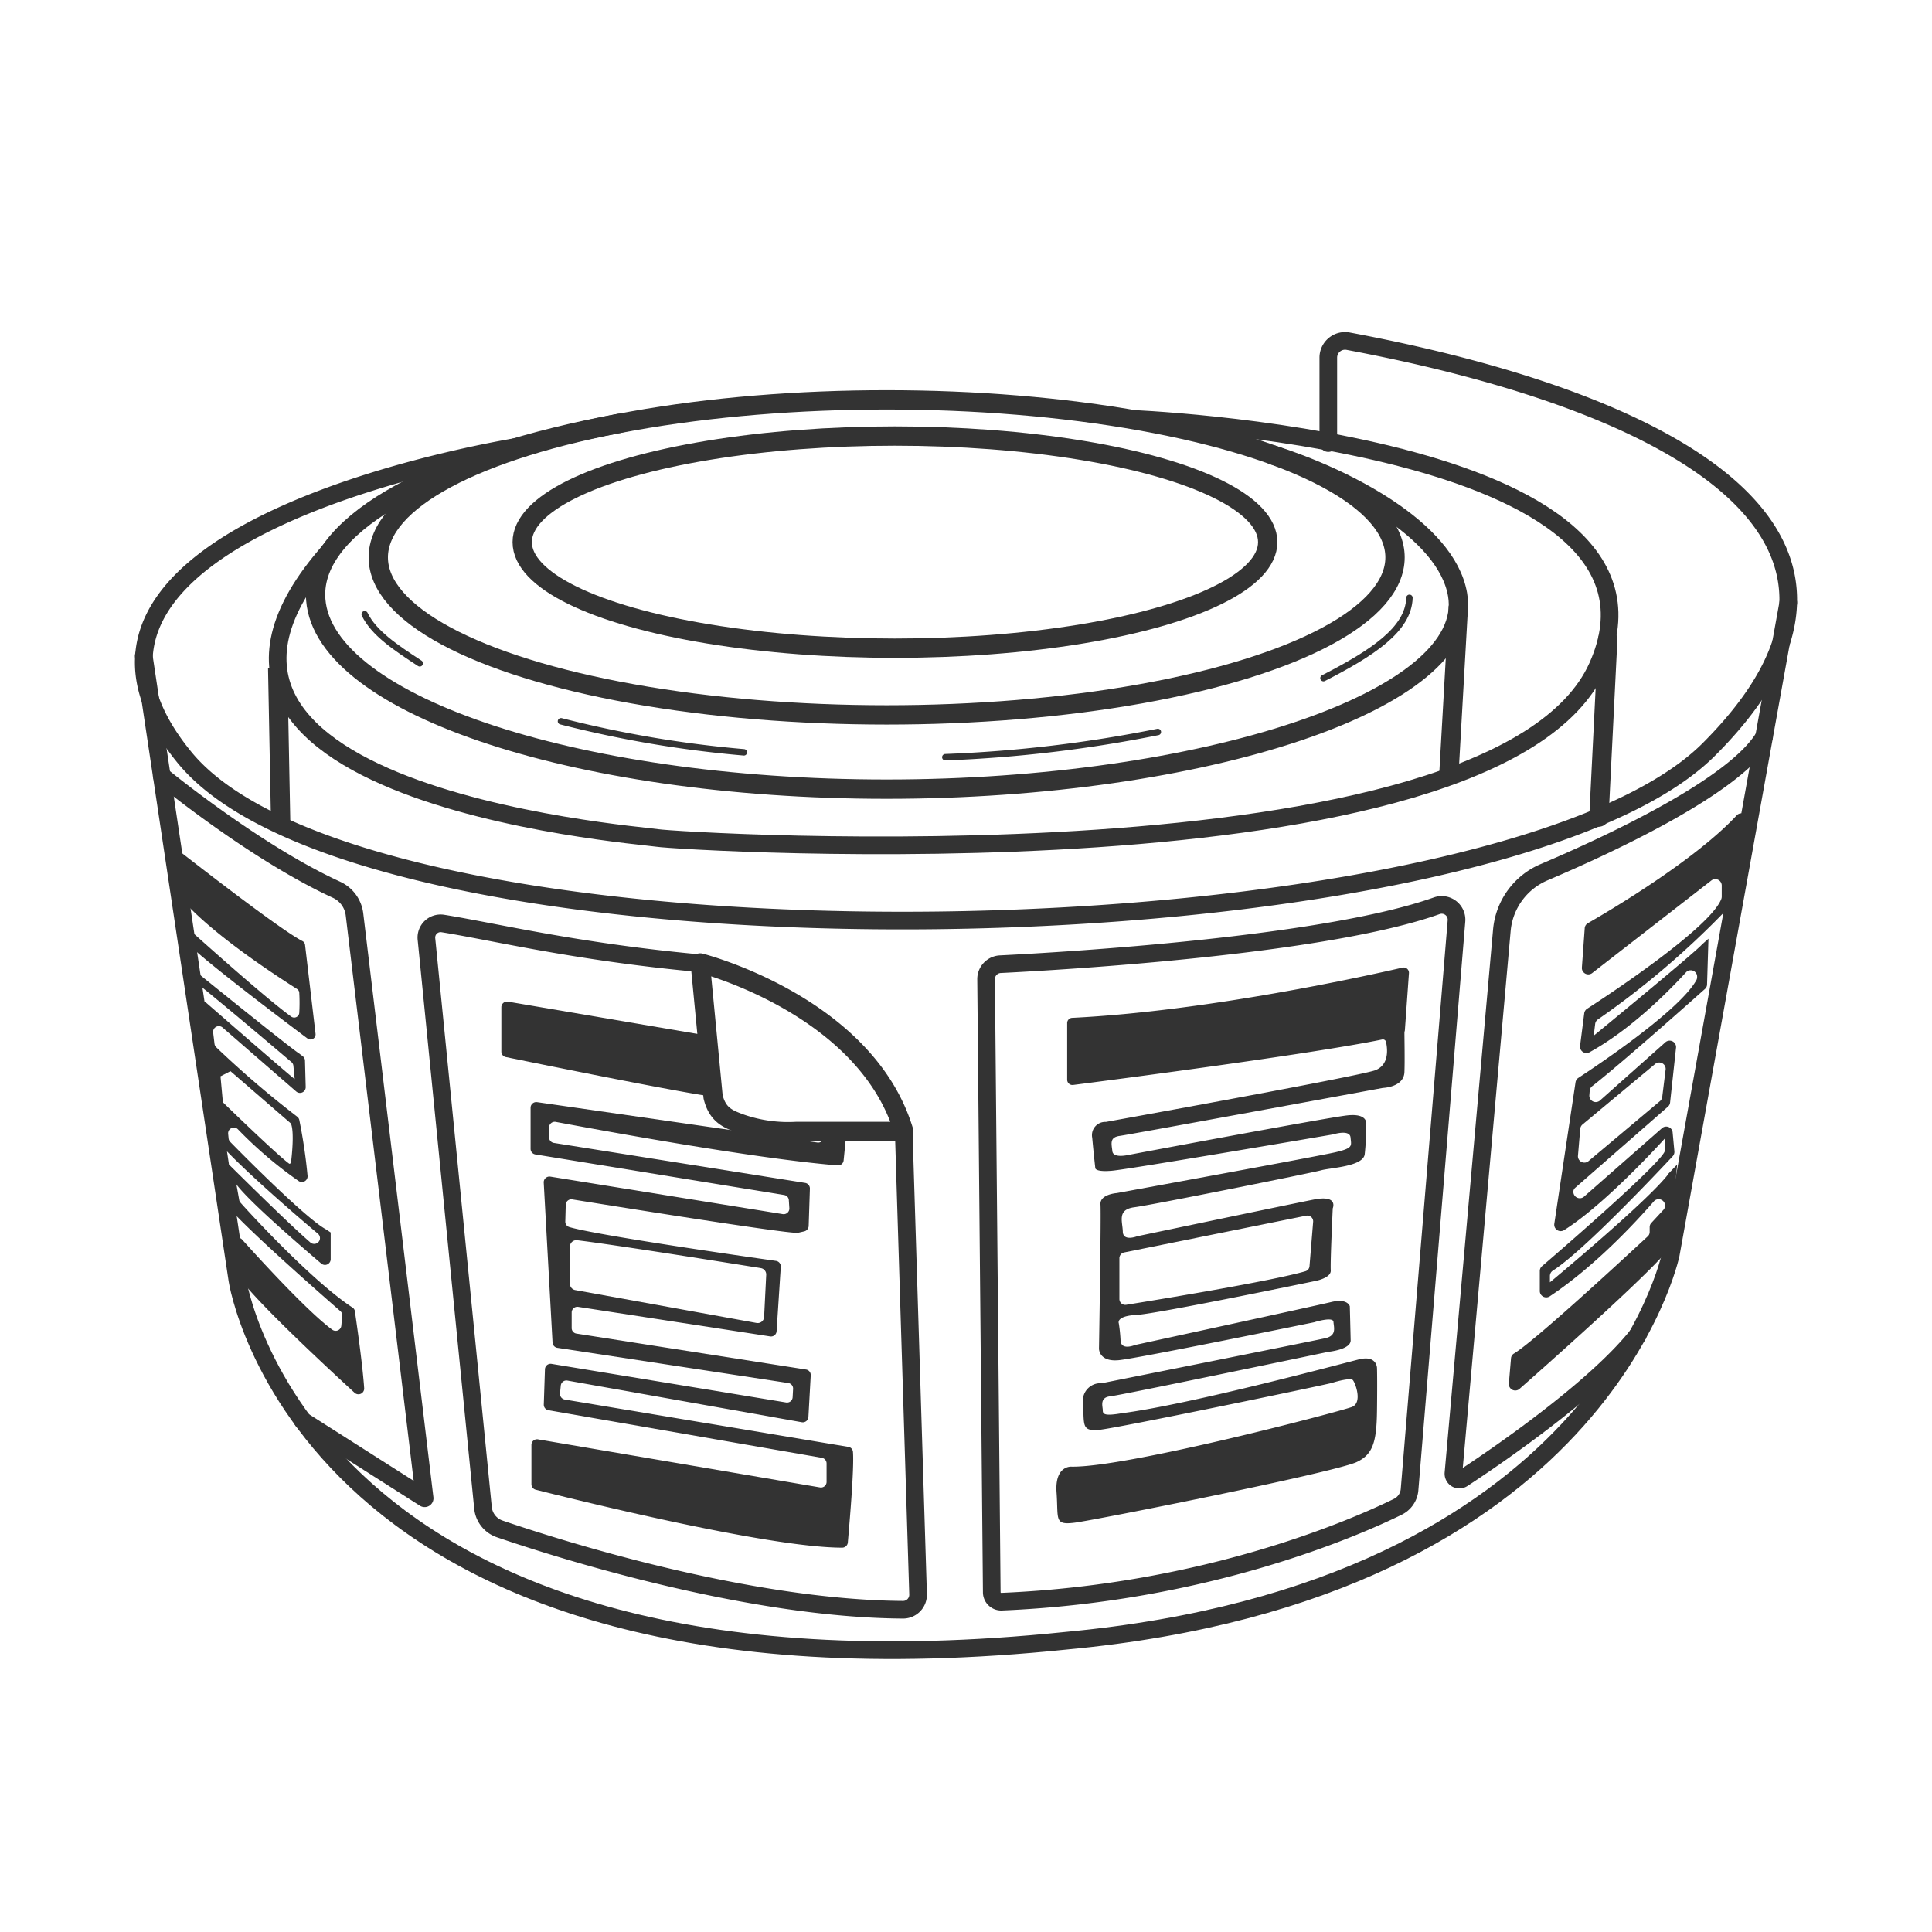
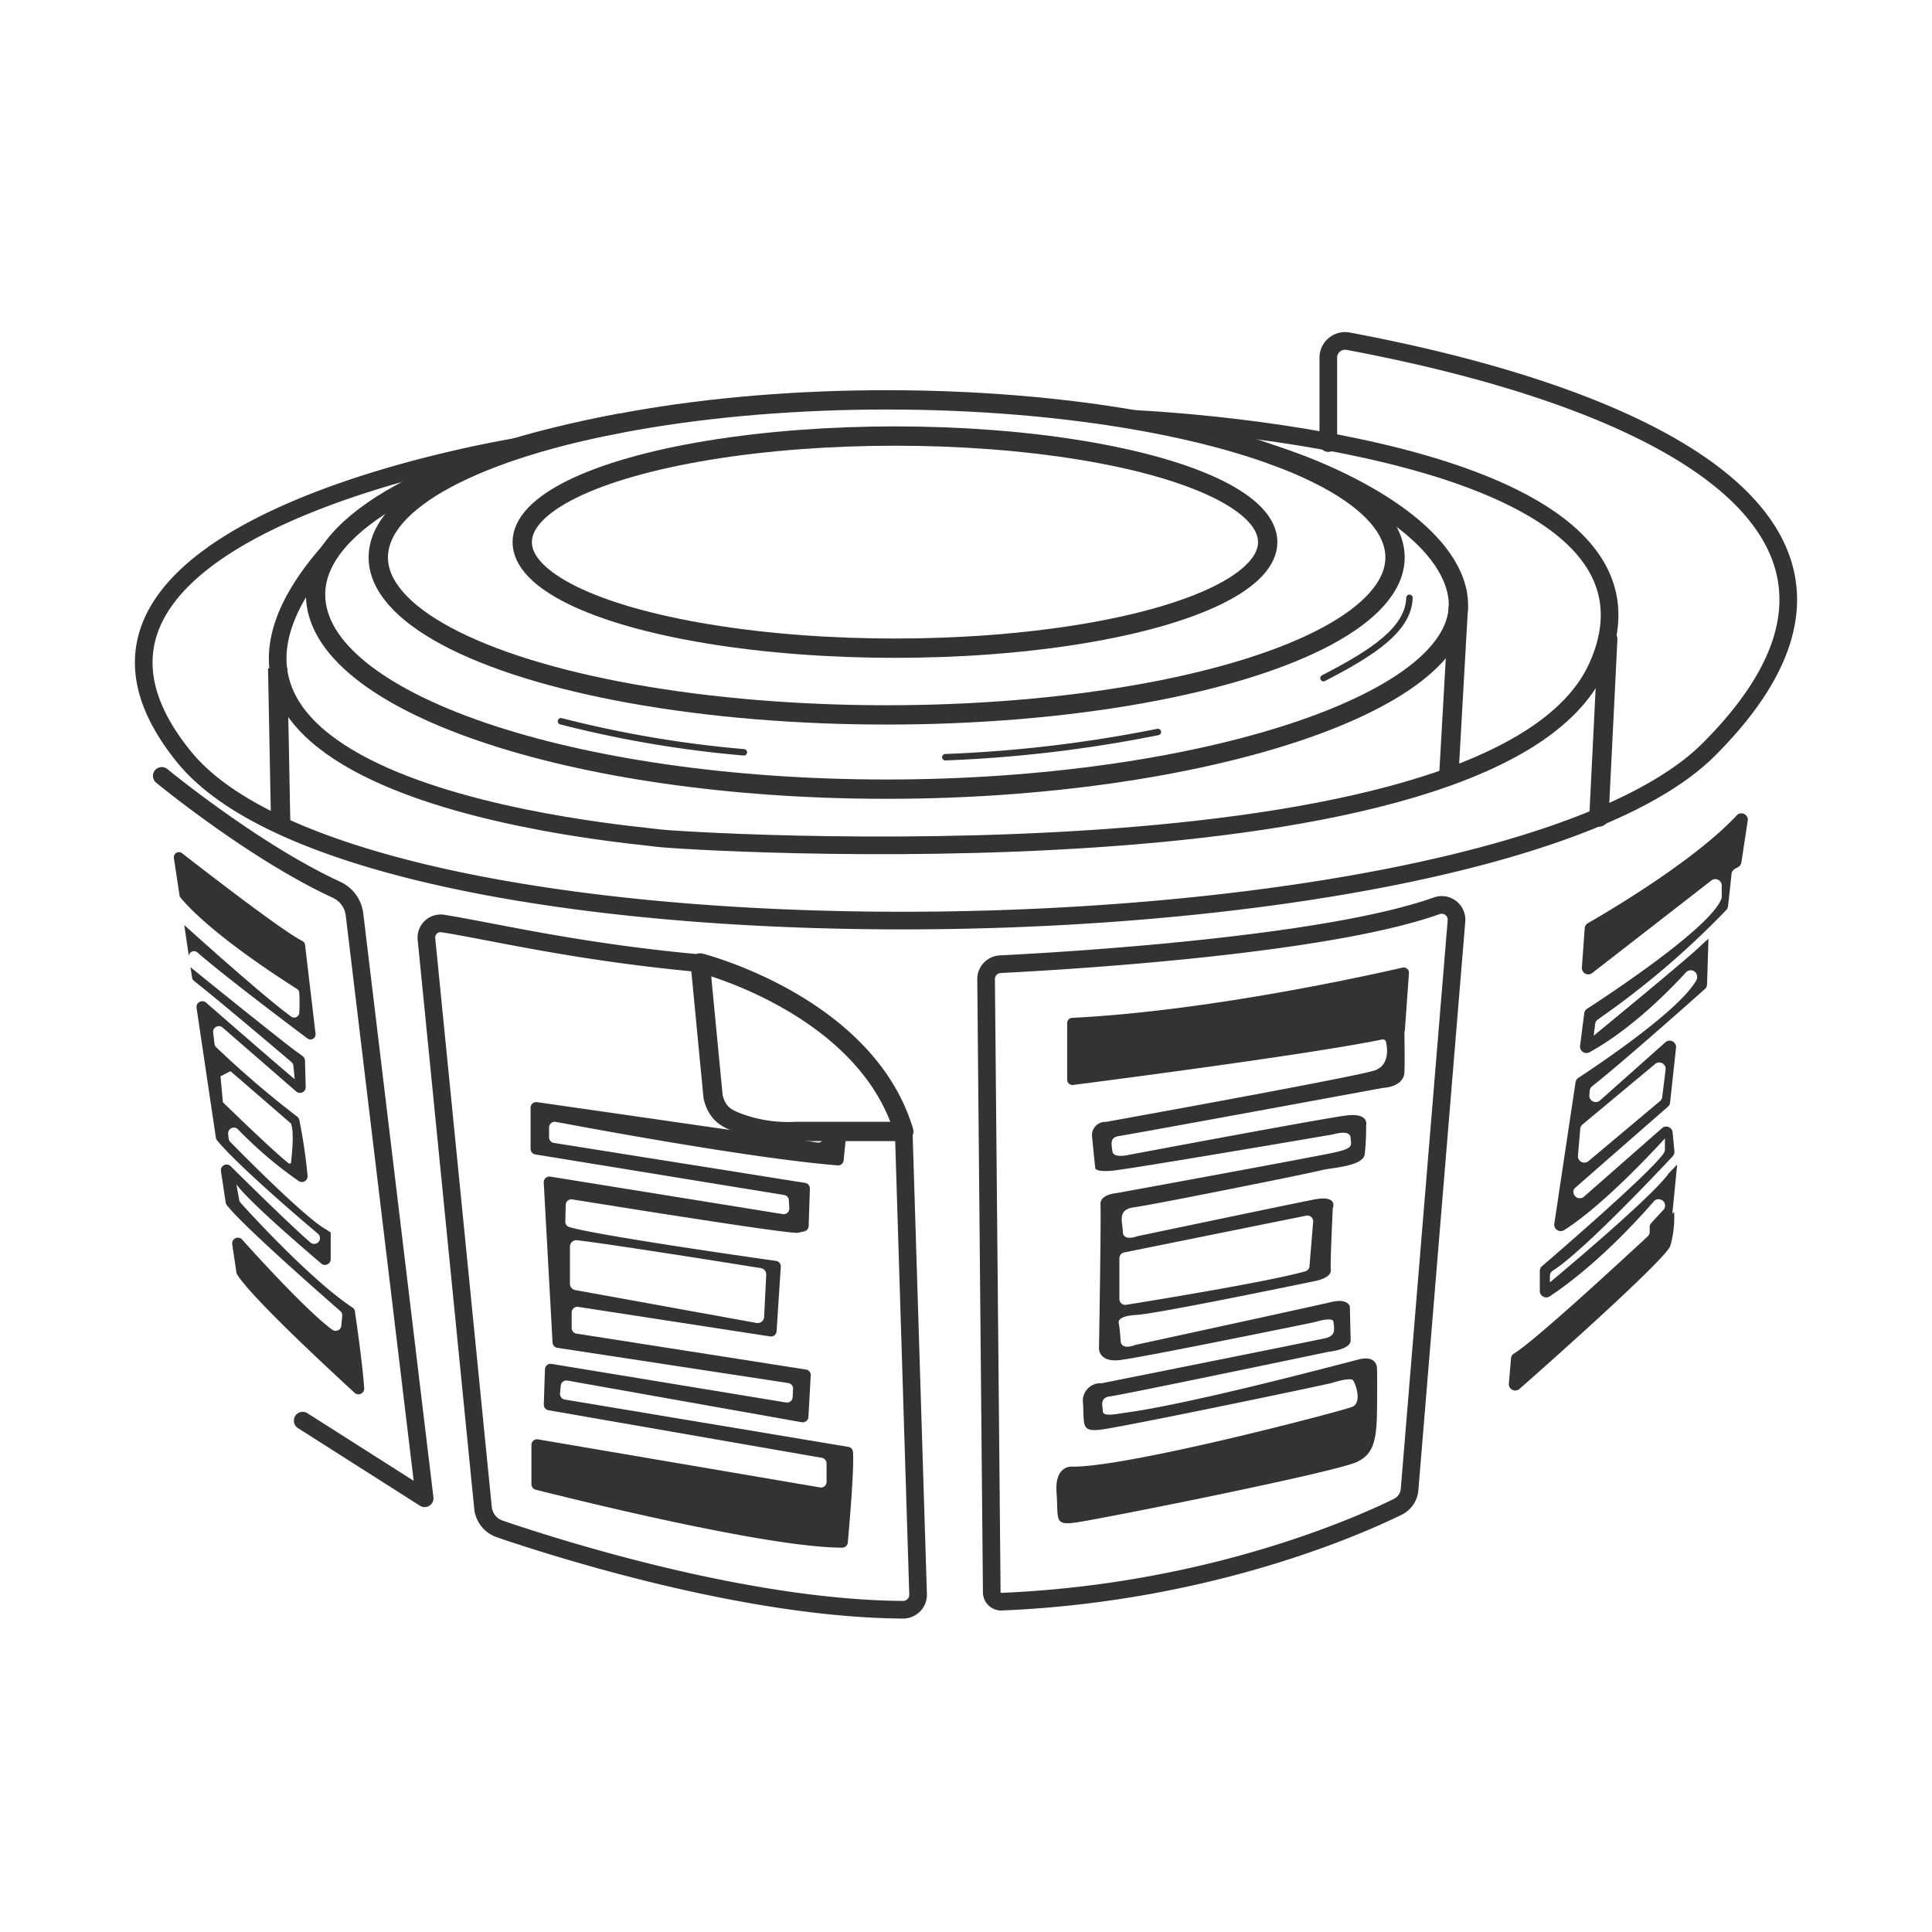
<svg xmlns="http://www.w3.org/2000/svg" viewBox="0 0 300 300">
  <defs>
    <style>.cls-1,.cls-2,.cls-3,.cls-4{fill:none;stroke:#333;}.cls-1,.cls-2,.cls-3{stroke-linecap:round;stroke-linejoin:round;}.cls-1,.cls-4{stroke-width:3px;}.cls-3{stroke-width:2.74px;}.cls-4{stroke-miterlimit:10;}.cls-5{fill:#333;}</style>
  </defs>
  <g id="Rouleau_RFID_V2">
    <ellipse class="cls-1" cx="138.97" cy="84.18" rx="57.88" ry="16.47" />
    <ellipse class="cls-1" cx="137.68" cy="86.55" rx="78.94" ry="24.46" />
    <path class="cls-1" d="M197.64,70.64c11,3.51,26.92,11.48,28.69,21.67,2.85,16.45-39.69,30.23-88.65,30.23S49,109,49,92.31c0-11.47,19.52-21.46,47.15-26.57" />
-     <path class="cls-2" d="M65.18,103c-3.87-2.53-7.13-4.71-8.55-7.62" />
    <path class="cls-2" d="M115.51,116.82A174.61,174.61,0,0,1,87.11,112" />
    <path class="cls-2" d="M179.79,113.66a207.38,207.38,0,0,1-33,3.92" />
    <path class="cls-2" d="M218.86,92.83c-.14,4.9-5.72,8.55-13.35,12.47" />
    <path class="cls-3" d="M81.09,69.24S-.56,81.81,28.62,117.58s203.29,32.19,236.71-1.19c32.76-32.74-4.39-53.74-56-63.41a2.6,2.6,0,0,0-3.07,2.56V68.8" />
-     <path class="cls-3" d="M22.32,101.83l14.54,96.94s10.35,68.24,128.7,56c83.06-7.76,93.88-60,93.88-60L277.68,93.59" />
    <path class="cls-3" d="M25.12,120.48s14.28,11.76,27.13,17.68a4.86,4.86,0,0,1,2.8,3.86l10.89,90.63L47,220.6" />
    <path class="cls-3" d="M108.23,149.53c-18.92-1.76-31.74-4.9-39.47-6.13a2.21,2.21,0,0,0-2.54,2.41L75,234.13a3.86,3.86,0,0,0,2.6,3.28c8.45,2.89,38.1,12.4,62.64,12.55a2.33,2.33,0,0,0,2.32-2.38l-2.23-71.89" />
    <path class="cls-3" d="M154,247.29l-.88-95.23a2.32,2.32,0,0,1,2.2-2.34c9.9-.49,50.38-2.87,67.77-9.07a2.3,2.3,0,0,1,3.07,2.37l-7.29,88.36A3.28,3.28,0,0,1,217,234c-6.24,3.06-29.49,13.38-61.52,14.71A1.47,1.47,0,0,1,154,247.29Z" />
-     <path class="cls-3" d="M273.92,114.43c-4.57,7.7-24.11,16.73-34.13,21a10.83,10.83,0,0,0-6.58,9l-7.52,84.32a.92.92,0,0,0,1.42.85c5-3.27,20.36-13.71,27.19-22.28" />
    <path class="cls-3" d="M175.07,65s88.73,3.3,73,38.48-142.79,27.17-146,26.64S12.29,123,54.87,81.68" />
    <line class="cls-1" x1="249.65" y1="99.28" x2="248.28" y2="126.87" />
    <line class="cls-4" x1="226.46" y1="94.14" x2="224.96" y2="120.61" />
    <line class="cls-4" x1="43.12" y1="103.74" x2="43.59" y2="128.18" />
    <path class="cls-1" d="M140.34,175.69H123.69a22.44,22.44,0,0,1-8.64-1.19c-2-.73-3.62-1.35-4.32-4.18h0l-2-20.79S134.46,156.06,140.34,175.69Z" />
    <path class="cls-5" d="M218.78,151.12a.82.82,0,0,0-1-.87c-5.42,1.25-30.25,6.76-51.3,7.8a.81.81,0,0,0-.77.82v8.78a.82.82,0,0,0,.92.82c5.79-.74,37.09-4.81,48-7.06a.5.5,0,0,1,.59.37c.24,1.09.53,3.61-1.74,4.43-2.94,1-41.76,8-41.76,8a2.06,2.06,0,0,0-2.12,2.47c.23,2.53.47,4.64.47,4.64s-.18.71,2.59.47S207,176.15,207,176.15s2.59-.83,2.71.47.47,1.64-2.3,2.29-34,6.35-34,6.35-2.65.18-2.53,1.77-.23,22.41-.23,22.41,0,2.06,3.06,1.77,30.35-5.89,30.35-5.89,2.94-.94,3-.06.53,2.12-1.24,2.53-34.76,7-34.76,7a2.73,2.73,0,0,0-2.88,3.18c.17,3.35-.24,4.29,2.47,4.06S206,215,206.82,214.74s2.94-.84,3.27-.42c.44.59,1.45,3.49-.13,4.14s-35,9.45-43.61,9.28c0,0-2.59-.18-2.29,4s-.41,5.11,2.82,4.7,39.06-7.53,43.65-9.35c2.65-1.18,3.23-3.12,3.29-8.06s0-6.59,0-6.59,0-2.06-2.82-1.35-26.29,7-36.76,8.35c-2.71.47-3,.16-3-.44s-.55-2,1.17-2.18,33.88-6.91,33.88-6.91,3.47-.34,3.44-1.78-.13-5.28-.13-5.28-.3-1.29-2.88-.67-30.47,6.67-30.47,6.67-2.17.93-2.25-.7a24.28,24.28,0,0,0-.27-2.65s-.53-1.15,2.74-1.32,27.83-5.28,27.83-5.28,2.43-.46,2.34-1.65.31-9.62.31-9.62.93-2.12-2.91-1.37-27.44,5.7-27.44,5.7-2.21.88-2.25-.71-.93-3.44,1.81-3.79,27.57-5.34,29-5.74,6.48-.57,6.75-2.47a36.21,36.21,0,0,0,.22-4.48s.57-2-3.05-1.56-33.88,6.13-33.88,6.13-2.34.57-2.47-.58-.48-2.16,1.15-2.38,40.85-7.45,40.85-7.45,3.27-.09,3.35-2.47c.07-1.87,0-5,0-6.23a.82.82,0,0,0,.07-.28Zm-44.23,43.36,28.27-5.71a.9.9,0,0,1,1.08,1l-.56,6.84a.89.89,0,0,1-.64.79c-5.27,1.54-23.29,4.48-27.83,5.21a.91.91,0,0,1-1.05-.89v-6.31A.92.92,0,0,1,174.55,194.48Z" />
    <path class="cls-5" d="M246.08,144.05l-.45,6.24a1,1,0,0,0,1.56.84l18.59-14.44a1,1,0,0,1,1.57.76v1.78a1.07,1.07,0,0,1-.06.35c-1.75,4.58-18.14,15.31-20.85,17.06a1,1,0,0,0-.44.69l-.65,5.08a1,1,0,0,0,1.44,1c6.43-3.53,12.29-9.45,15.06-12.48a1,1,0,0,1,1.68.66v.12a1,1,0,0,1-.11.47c-2.66,4.83-16,13.66-18.35,15.2a1,1,0,0,0-.42.66l-3.3,22a1,1,0,0,0,1.48,1c6.55-4.09,15.7-14.27,15.7-14.27v1.71a.92.92,0,0,1-.1.44c-1.42,2.54-16.62,15.66-19,17.7a1,1,0,0,0-.33.68c0,1,0,2.23,0,3.22a1,1,0,0,0,1.52.79c7-4.65,13.32-11.46,16.23-14.81a1,1,0,0,1,1.7.64v.07a.94.94,0,0,1-.27.67l-1.85,2a.94.94,0,0,0-.27.67v.74a.93.93,0,0,1-.31.7c-6.28,5.82-17.85,16.43-20.75,18.18a.93.93,0,0,0-.47.73l-.34,4a1,1,0,0,0,1.61.81c5.69-5,22.84-20.3,23.47-22.26a16.49,16.49,0,0,0,.59-5.26l-.28.27.75-7.63L259,182.32l0,.06c-3.22,4.2-18.33,16.74-18.33,16.74v-1a1,1,0,0,1,.44-.81c4.75-3,16.61-15.6,18.63-17.77a1,1,0,0,0,.26-.75l-.28-3a1,1,0,0,0-1.61-.64L245.9,185.87a1,1,0,0,1-1.57-1h0a.9.9,0,0,1,.29-.45L259,171.84a1,1,0,0,0,.33-.63l.93-8.58a1,1,0,0,0-1.61-.83l-10.25,9.12a1,1,0,0,1-1.61-.8l.06-.75a1,1,0,0,1,.36-.69c4.35-3.39,15.55-13.34,17.54-15.12a.94.94,0,0,0,.32-.69l.22-7.11-1,.89c-1.11,1.29-16.82,14.17-16.82,14.17l.23-1.85a1,1,0,0,1,.43-.68,132.17,132.17,0,0,0,19.94-17,1.07,1.07,0,0,0,.26-.56l.55-5.06a1,1,0,0,1,.5-.74l.53-.3a1,1,0,0,0,.49-.71l1-6.57a1,1,0,0,0-1.68-.79c-6.57,7.12-20.46,15.25-23.12,16.77A1,1,0,0,0,246.08,144.05Zm12.56,22-.53,4.29a1,1,0,0,1-.34.63l-11.16,9.37a1,1,0,0,1-1.59-.83l.36-4.23a1,1,0,0,1,.34-.66l11.33-9.44A1,1,0,0,1,258.64,166.09Z" />
-     <path class="cls-5" d="M109.15,160.69l-30.3-5.16a.88.88,0,0,0-1,.86v6.89a.87.87,0,0,0,.7.86c4,.82,24.54,5,31.1,6a.88.88,0,0,0,1-1l-.76-7.73A.87.87,0,0,0,109.15,160.69Z" />
    <path class="cls-5" d="M131.61,224.65l-43.92-7.33a.9.9,0,0,1-.73-1l.12-1.18a.88.88,0,0,1,1-.77l36.45,6.48a.88.88,0,0,0,1-.82l.36-6.46a.86.86,0,0,0-.74-.91l-35.64-5.58a.87.87,0,0,1-.74-.88l0-2.41a.88.88,0,0,1,1-.86l29.82,4.59a.87.87,0,0,0,1-.81l.65-10a.87.87,0,0,0-.75-.92c-4.64-.65-27.94-4-32.11-5.26a.87.87,0,0,1-.6-.86l.07-2.59a.87.87,0,0,1,1-.84c5.53.89,32.56,5.23,34.88,5.19l.17,0,1-.23a.89.89,0,0,0,.67-.83l.19-5.8a.88.88,0,0,0-.74-.89L86,177.47a.88.88,0,0,1-.74-.87v-1.54a.88.88,0,0,1,1-.86c5.39,1,30.44,5.68,43.81,6.76a.86.86,0,0,0,.93-.79l.35-3.51a.87.87,0,0,0-.87-1h-1.68a.87.87,0,0,0-.88.88h0a.88.88,0,0,1-1,.87l-43.53-6.27a.88.88,0,0,0-1,.87v6.38a.88.88,0,0,0,.74.87l38.63,6.3a.86.86,0,0,1,.73.81l.08,1.25a.88.88,0,0,1-1,.91L85.43,182.7a.89.89,0,0,0-1,.92l1.37,24.85a.88.88,0,0,0,.74.82l35.87,5.47a.87.87,0,0,1,.74.92l-.07,1.29a.87.87,0,0,1-1,.81l-36.46-6a.88.88,0,0,0-1,.84l-.18,5.47a.87.87,0,0,0,.72.89l42.46,7.39a.89.89,0,0,1,.73.87v2.87a.87.87,0,0,1-1,.86l-43.83-7.47a.87.87,0,0,0-1,.86v6.11a.88.88,0,0,0,.66.85c4.89,1.23,35.88,9,47.59,9a.88.88,0,0,0,.88-.8c.23-2.67,1-11.37.8-14.05A.87.87,0,0,0,131.61,224.65ZM88.5,199.36v-5.78a1,1,0,0,1,1.09-1c5.74.68,24.35,3.66,28.58,4.34a1,1,0,0,1,.81,1l-.33,6.6a1,1,0,0,1-1.16.91L89.3,200.32A1,1,0,0,1,88.5,199.36Z" />
    <path class="cls-5" d="M30.64,147.89a.79.79,0,0,0-1.3.71l.2,1.35L29,146.26l-.39-2.62s12.25,11.08,16.6,14.21a.79.79,0,0,0,1.26-.58,27.22,27.22,0,0,0,0-3.12.74.74,0,0,0-.36-.59c-2-1.28-13.15-8.33-18.07-14.16a.8.8,0,0,1-.17-.4L27,133.22a.79.79,0,0,1,1.26-.74c4.19,3.26,15.6,12.07,18.69,13.64a.77.77,0,0,1,.42.61L49,160.53a.79.79,0,0,1-1.26.72C44.06,158.5,34.56,151.3,30.64,147.89Z" />
    <path class="cls-5" d="M54.68,203c-6.29-4.15-16-14.73-17.33-16.25a.79.79,0,0,1-.21-.44l-.43-2.4c2,2.7,9.88,9.48,13.17,12.29a.89.89,0,0,0,1.47-.69v-4.13l-.7-.47c-3.09-1.62-13.28-11.94-14.9-13.6a.88.88,0,0,1-.25-.53l-.07-.7a.89.89,0,0,1,1.54-.7,63.91,63.91,0,0,0,9.39,8,.89.89,0,0,0,1.4-.79,82,82,0,0,0-1.28-8.67.86.86,0,0,0-.35-.54,152.37,152.37,0,0,1-12.55-10.76.9.9,0,0,1-.27-.54l-.21-1.73a.89.89,0,0,1,1.47-.79L46,169.49a.89.89,0,0,0,1.47-.7l-.11-4.07A.9.9,0,0,0,47,164l-.59-.44c-2-1.35-16.83-13.37-16.83-13.37l.24,1.58a.85.85,0,0,0,.32.56c4,3.14,13.4,11.13,15.12,12.59a.85.85,0,0,1,.3.59l.2,2.05c-.59-.41-9.78-8.4-13.77-11.88a.9.9,0,0,0-1.47.81l3,20.16a1,1,0,0,0,.19.43c3.3,4,13.51,12.69,15.66,14.49a.9.9,0,0,1,.3.86h0a.9.9,0,0,1-1.46.51c-2.82-2.42-9.19-8.68-12.39-11.85a.89.89,0,0,0-1.51.77l.73,4.85a.79.79,0,0,0,.16.39c2.32,3.08,15.35,14.48,17.64,16.48a.85.85,0,0,1,.3.76L53,205.85a.88.88,0,0,1-1.4.63c-3.51-2.55-10.59-10.2-14-14a.89.89,0,0,0-1.54.74l.65,4.36a.87.87,0,0,0,.13.35c2.33,3.66,14,14.46,18.22,18.34a.89.89,0,0,0,1.49-.72c-.26-3.82-1.21-10.33-1.45-12A.85.85,0,0,0,54.68,203ZM34.24,167.13l1.55-.8,9.38,8.12v0c.56,1.27.14,5.16,0,6.17l-.23.1c-1.93-1.39-10.07-9.31-10.33-9.56v0Z" />
  </g>
</svg>